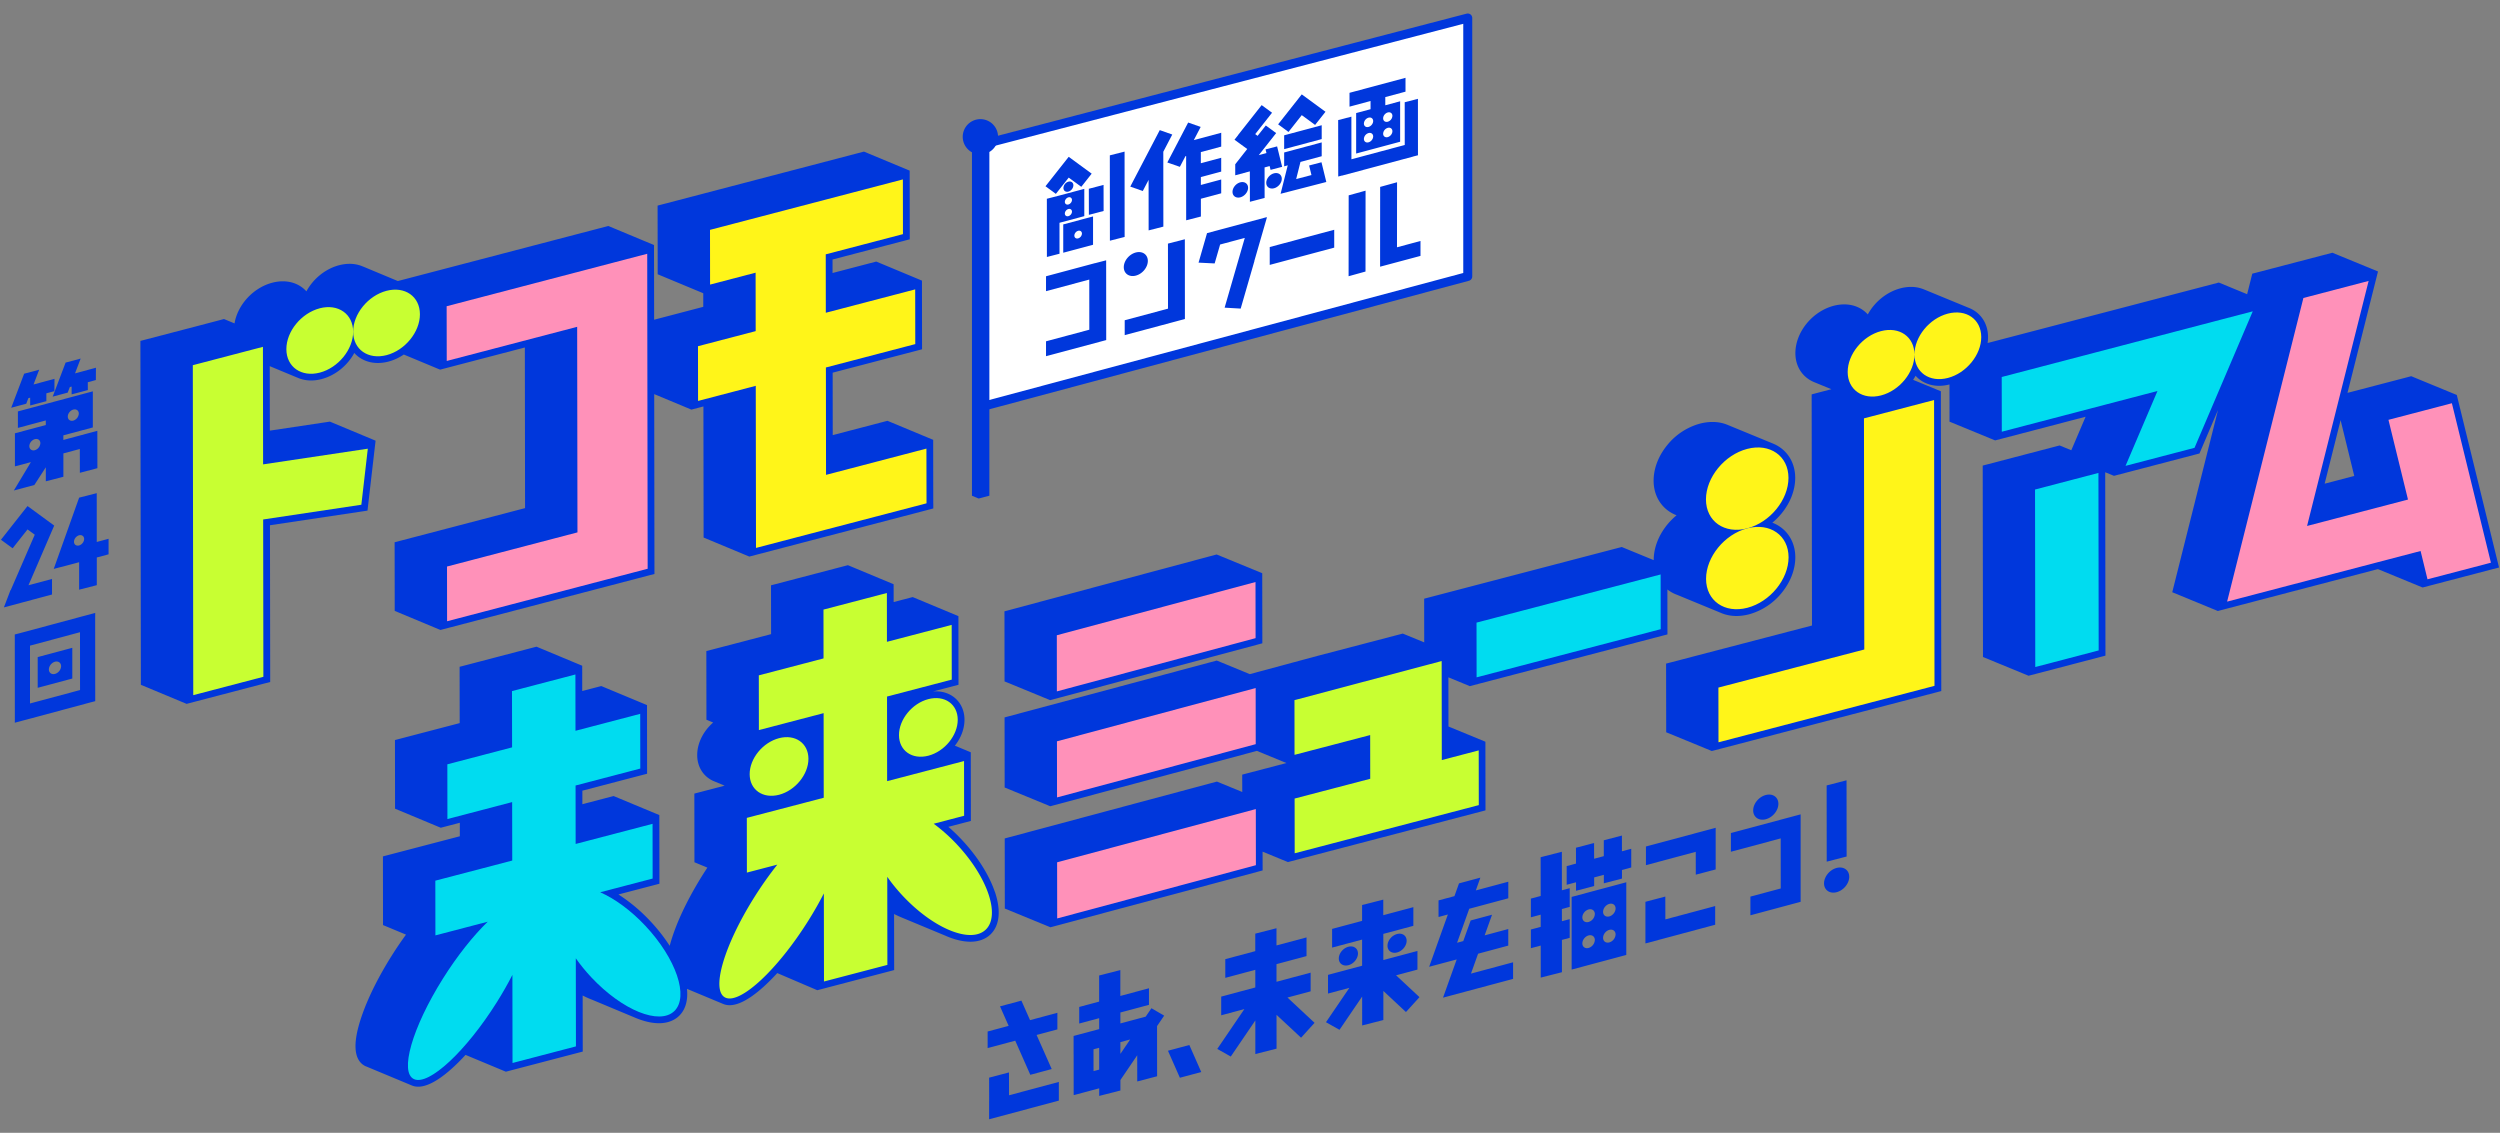
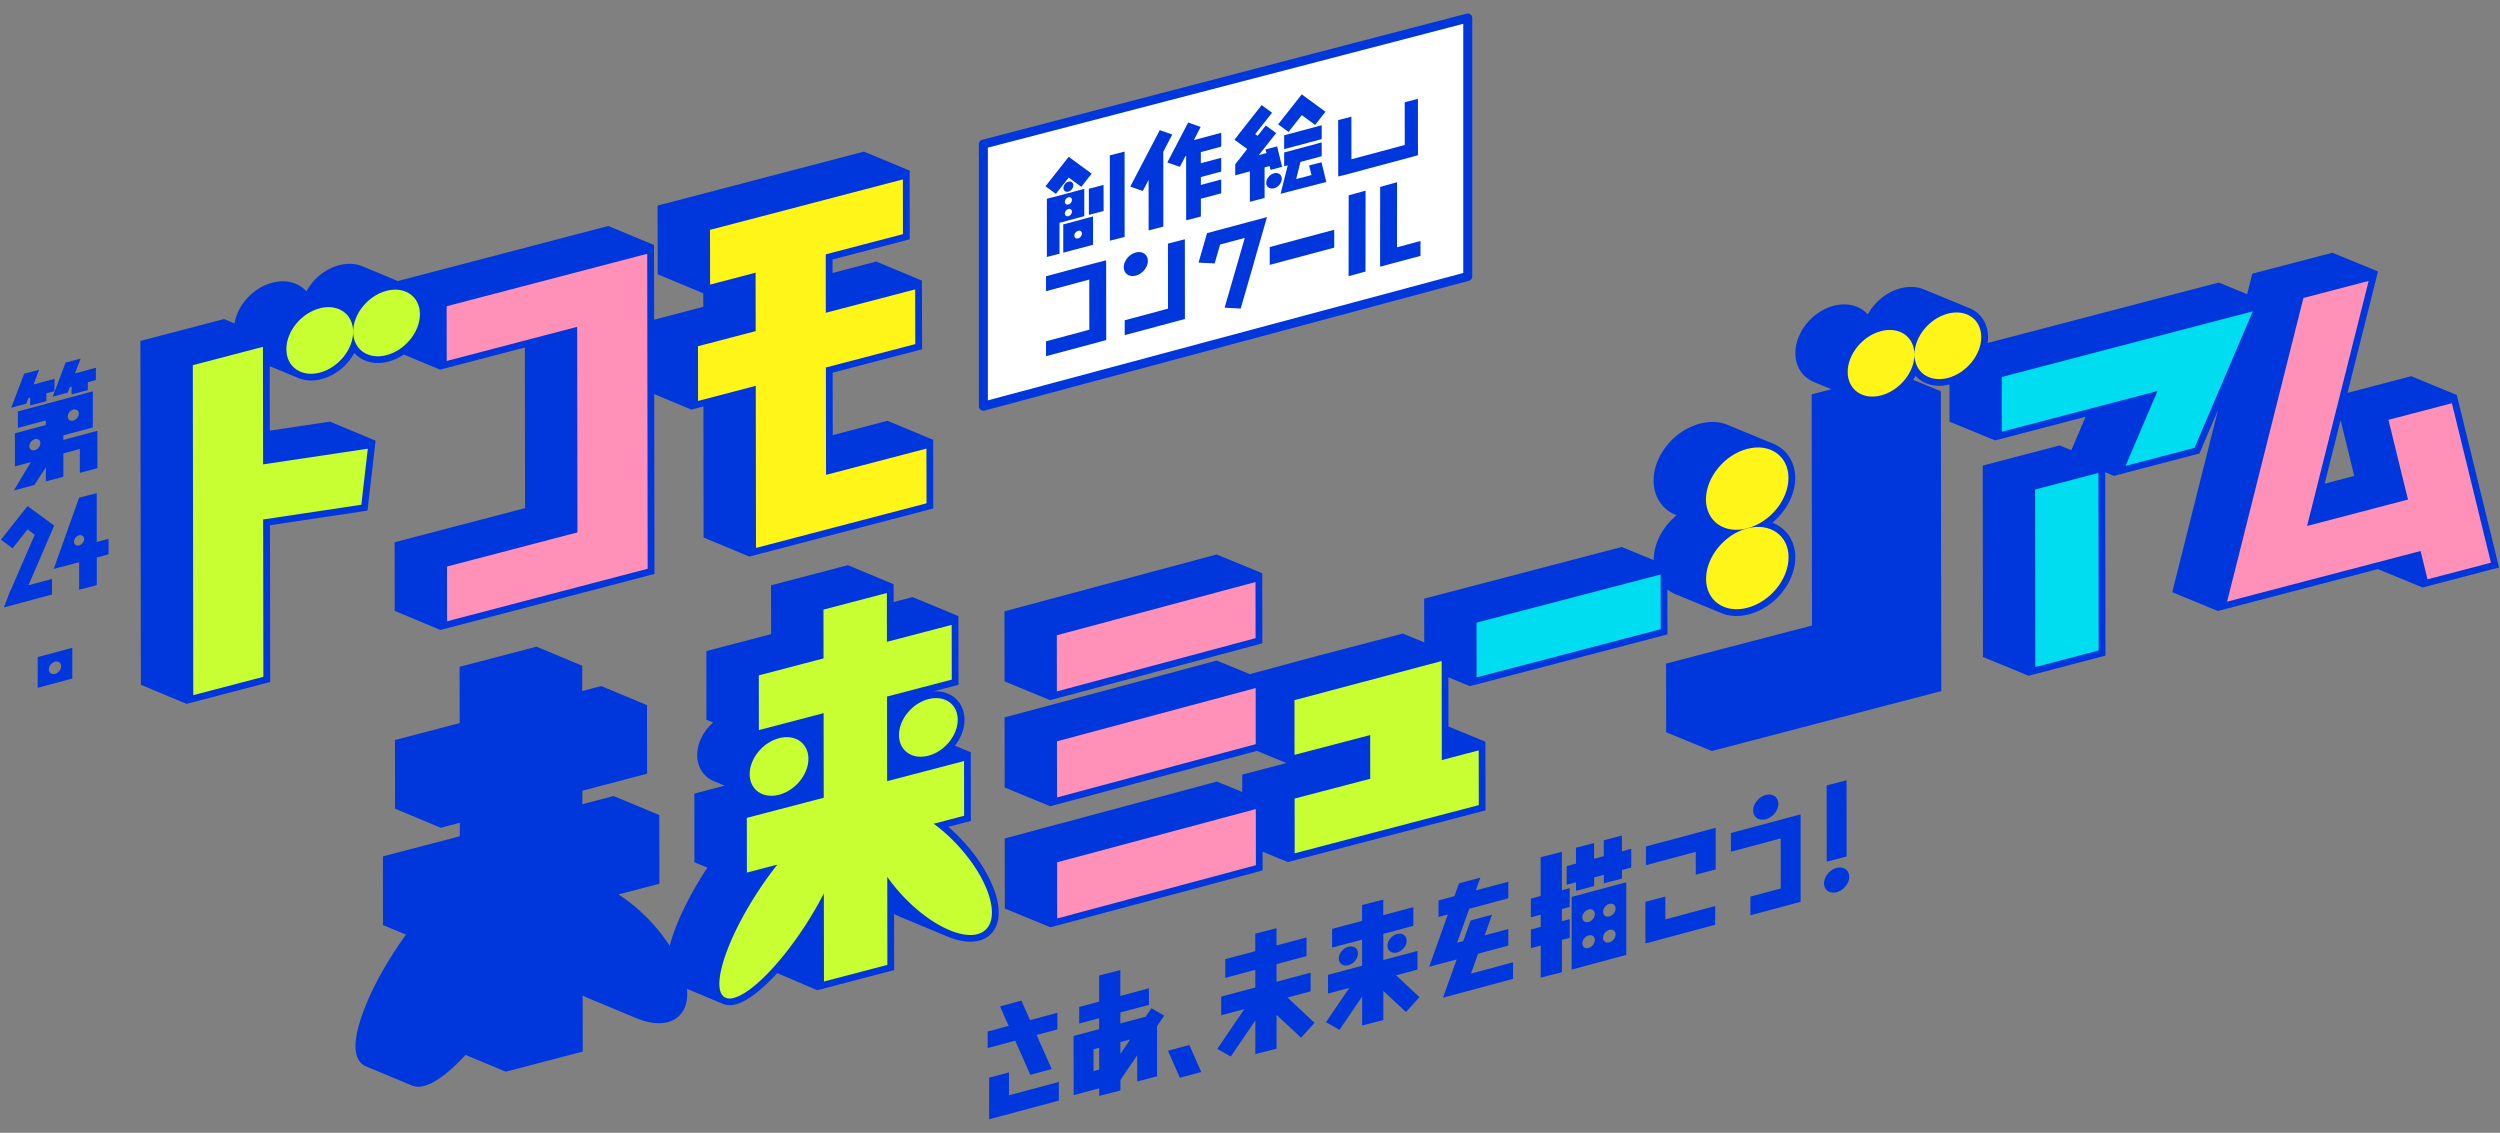
<svg xmlns="http://www.w3.org/2000/svg" width="128" height="58" fill="none">
  <rect width="100%" height="100%" fill="#808080" stroke="none" />
  <g clip-path="url(#a)">
    <path fill="#0037DC" d="m54.201 35.732 10.175-2.726.256-.069v-.265l-.005-2.873v-.45l-2.334-.96-.435.116-10.173 2.726-.257.07.001.264.003 2.874.001.449 2.334.96z" />
    <path fill="#0037DC" d="m75.689 35.016 9.426-2.467.258-.067v-.267l-.003-2.034q.155.121.336.208h.001q.09.042.182.075l2.207.91.072.03.004.002c.224.086.471.133.737.133q.316-.001.643-.086a3.26 3.26 0 0 0 1.673-1.102c.449-.55.695-1.196.695-1.819-.001-.839-.467-1.501-1.176-1.77q.259-.213.476-.478c.449-.55.696-1.196.695-1.819-.001-.806-.433-1.45-1.097-1.737l-.034-.015-.017-.007-2.319-.954-.014-.006-.005-.002a2 2 0 0 0-.754-.139q-.316.001-.643.086a3.26 3.26 0 0 0-1.672 1.102c-.449.55-.696 1.196-.695 1.819 0 .839.466 1.5 1.176 1.77a3.5 3.5 0 0 0-.476.478c-.449.55-.696 1.196-.695 1.819l-1.637-.673-.432.113-9.426 2.466-.258.068v.267l.003 1.97-1.097-.451-.432.113-3.922 1.026-3.48.938-1.69-.696-.434.116-10.174 2.726-.257.069v.265l.004 2.874v.45l2.335.96.434-.116 10.146-2.719 1.513.623-2.006.525-.258.068v.267l.002.622-1.297-.533-.434.116-10.174 2.726-.257.069v.265l.004 2.874v.45l2.335.96.434-.116 10.174-2.726.257-.069v-.265l-.002-.696 1.297.533.431-.113 9.427-2.466.258-.068v-.267l-.004-2.802v-.446l-1.892-.779-.003-2.518 1.097.452.431-.113z" />
    <path fill="#0037DC" d="m127.87 28.727-1.999-8.164-.083-.34-2.334-.962-.339.09-2.924.764 1.42-5.65.142-.565-2.334-.96-.564.147-3.34.874-.198.051-.05.199-.214.852-1.45-.597-.681.178-1.589.416-9.568 2.503q.023-.153.023-.308c-.001-.702-.387-1.258-.977-1.489l-2.281-.939h-.002a1.7 1.7 0 0 0-.683-.137q-.264 0-.537.071c-.717.188-1.333.705-1.676 1.338-.288-.32-.71-.514-1.207-.514q-.263 0-.536.07c-1.104.29-1.967 1.356-1.965 2.43 0 .666.35 1.2.89 1.449v.002l.042.017.054.023.856.352-.75.196-.259.068v.267l.017 11.567-7.21 1.883-.26.068v.267l.005 2.802v.446l2.335.96.431-.112 11.06-2.89.258-.068v-.267l-.004-2.802-.017-11.834v-.446l-1.42-.585q.067-.101.126-.208c.288.32.71.514 1.207.514q.26 0 .528-.07l.002 1.459v.446l2.335.96.431-.112 4.202-1.1-.605 1.419-.128.297-.598-.246-.432.113-3.246.85-.259.067v.267l.013 9.088v.446l2.335.96.432-.112 3.246-.85.258-.067v-.267l-.012-9.088v-.035l.449.184.681-.178 3.532-.924.164-.043.066-.156.884-2.073-2.202 8.768-.142.565 2.334.961.563-.148 1.548-.405 1.593-.417.2-.052 4.292-1.123 2.288.942.339-.089 3.247-.85.328-.085-.081-.33zm-8.848-3.962.817-3.253.699 2.856z" />
    <path fill="#00DCF0" d="m107.452 33.302-3.246.85-.012-9.088 3.246-.85z" />
    <path fill="#FF91B9" d="m54.12 40.828-.004-2.873 10.174-2.727.003 2.873zm-.008-5.429-.003-2.874 10.173-2.726.004 2.874zm.016 11.625-.004-2.874 10.174-2.726.004 2.874z" />
    <path fill="#FFF519" d="M98.02 18.152c.002.909-.763 1.846-1.707 2.093s-1.71-.29-1.712-1.199c-.001-.909.764-1.846 1.707-2.093s1.71.29 1.712 1.198m3.42-.894c.002.91-.763 1.847-1.707 2.094s-1.71-.29-1.712-1.2c-.001-.909.763-1.846 1.707-2.093s1.711.29 1.712 1.199" />
    <path fill="#C8FF32" d="m75.71 38.42-1.89.495-.007-5.07-7.536 2.002.003 2.801 3.873-1.013.003 2.238-3.872 1.013.004 2.802 9.426-2.466z" />
    <path fill="#FFF519" d="M89.46 27.052c1.166-.305 2.11-1.463 2.11-2.586-.002-1.123-.95-1.787-2.115-1.482-1.167.305-2.11 1.464-2.11 2.587.002 1.123.949 1.786 2.115 1.481" />
    <path fill="#FFF519" d="M87.35 29.637c.002 1.123.95 1.786 2.115 1.482 1.167-.305 2.11-1.464 2.11-2.587-.002-1.123-.949-1.786-2.115-1.481s-2.11 1.463-2.11 2.586" />
-     <path fill="#FFF519" d="m99.043 32.315-.018-11.834-3.59.939.017 11.834-7.47 1.95.005 2.802 11.059-2.89z" />
    <path fill="#00DCF0" d="m85.028 32.214-9.426 2.466-.004-2.802 9.426-2.466zm28.724-15.859-11.264 2.947.004 2.802 7.971-2.085-1.635 3.833 3.532-.924 2.981-6.988z" />
    <path fill="#FF91B9" d="m124.288 29.66 3.247-.85-1.999-8.165-3.247.85 1 4.082-5.167 1.352 3.152-12.546-3.34.874-3.906 15.546 1.548-.405 1.593-.417.2-.052 6.565-1.718z" />
    <path fill="#0037DC" d="m47.783 25.768-.004-2.802v-.446l-2.342-.975-.431.113-2.37.62-.004-3.197 4.319-1.13.258-.068v-.267l-.004-2.802v-.446l-2.341-.976-.432.113-1.806.473v-.691l3.695-.967.258-.068v-.267l-.004-2.802v-.446l-2.341-.975-.432.113-9.875 2.584-.258.068v.267l.004 2.801v.447l2.334.972v.696l-2.516.66v-.576l-.005-2.802v-.446l-2.341-.976-.432.113-10.269 2.687-.074.02-1.764-.736v.002a1.7 1.7 0 0 0-.705-.148q-.263.001-.537.071c-.717.188-1.333.705-1.676 1.338-.288-.32-.71-.514-1.207-.514q-.263 0-.537.071c-.985.258-1.779 1.136-1.936 2.085l-.54-.225-.43.114-3.59.939-.259.067v.267l.023 16.895v.446l2.342.976.431-.113 3.59-.94.259-.067v-.267l-.012-7.758 4.733-.71.261-.04.03-.262.332-2.87.052-.448-2.34-.976-.447.067-2.627.394-.005-3.301 1.407.585v-.001c.211.095.45.15.71.15q.263 0 .536-.072c.718-.188 1.333-.704 1.676-1.337.288.32.71.513 1.207.513q.264 0 .537-.07c.283-.075.55-.2.79-.363l1.858.774.432-.113 3.908-1.022.011 8.225-6.42 1.68-.258.067v.267l.004 2.802v.446l2.34.976.433-.113 10.268-2.687.258-.067v-.268l-.004-2.802-.008-6.138 1.903.793.432-.113.184-.049.009 6.266v.446l2.341.975.432-.113 3.59-.939 5.14-1.344.258-.068v-.267z" />
    <path fill="#C8FF32" d="m13.462 17.758-3.59.94.023 16.894 3.59-.94-.011-8.055 5.027-.754.331-2.87-5.361.803zm2.908-1.973c-.945.247-1.71 1.184-1.708 2.093.002.91.768 1.446 1.712 1.2.944-.248 1.709-1.185 1.707-2.094-.001-.91-.768-1.446-1.712-1.2" />
    <path fill="#C8FF32" d="M19.788 14.89c-.944.247-1.708 1.185-1.707 2.094.002.909.768 1.445 1.712 1.199.944-.247 1.709-1.185 1.707-2.094-.001-.91-.768-1.446-1.712-1.199" />
    <path fill="#FFF519" d="m47.438 25.77-.005-2.802-5.14 1.345-.007-5.498 4.576-1.197-.004-2.802-4.576 1.197-.004-2.991 3.953-1.034-.004-2.802-9.875 2.583.004 2.802 2.331-.61.004 2.992-2.954.773.004 2.802 2.954-.774.012 8.3 3.59-.94z" />
    <path fill="#FF91B9" d="m33.156 26.32-.015-10.527-.003-2.8-10.27 2.686.005 2.802 6.678-1.748.015 10.525-6.679 1.748.004 2.802L33.16 29.12z" />
    <path fill="#0037DC" d="m51.66 54.908-1.017.268.002 1.175h-.002v.956l3.57-.956v-.957l-2.55.684zm15.444-4.152v-.957l-1.747.468v-.904l1.537-.411v-.957l-1.538.412v-.882l-1.086.278v.895l-1.535.411v.957l1.537-.412v.904l-1.746.468v.957l1.186-.318-1.388 2.04.692.39 1.257-1.848v1.72l1.087-.276-.002-1.732 1.256 1.172.692-.762-1.388-1.295zm15.938-7.976-.928.243v.812l-.495.133-.002-.807-.928.243.002.812-.477.128v.956l.478-.127.001.435.928-.244v-.44l.496-.133v.435l.928-.243v-.44l.475-.128v-.957l-.477.128z" />
    <path fill="#0037DC" d="m79.967 43.611-1.086.278.002 1.985-.502.134v.957l.503-.134v.625l-.503.135v.957l.504-.135.001 1.64 1.085-.276v-1.654l.397-.107v-.956l-.398.106-.001-.626.4-.107v-.957l-.4.107zm14.58.243-.004-3.903-1.019.264.004 3.902zm-9.283 2.05-1.018.268v2.132l3.571-.957v-.957l-2.55.683zm-.992-1.607 2.55-.684.003 1.17 1.017-.268v-2.132l-3.57.957zm-11.699 5.346v-.957l-1.746.468-.001-1.339 1.538-.412v-.957l-1.54.412v-.797l-1.085.276v.812l-1.535.411v.957l1.536-.411v1.339l-1.746.468v.957l1.094-.293-1.198 1.76.692.39 1.16-1.703.001 1.479 1.085-.277v-1.49l1.157 1.08.692-.762-1.198-1.118z" />
    <path fill="#0037DC" d="M69.528 48.818c0-.26-.22-.415-.491-.344-.272.071-.49.34-.49.6 0 .261.22.415.491.344.272-.07.49-.34.49-.6m1.512-.396c0 .26.22.415.49.344.272-.071.49-.34.49-.6s-.22-.415-.49-.344c-.272.071-.49.34-.49.6m17.582-4.813 2.55-.683.002 2.564-1.553.416v.957l2.571-.69v-4.478l-3.57.956zm1.786-1.664c.356-.093.645-.446.645-.789s-.29-.545-.646-.451c-.356.092-.644.446-.644.788 0 .343.29.546.645.452m3.627 2.494c-.356.093-.644.447-.644.789 0 .343.29.545.646.452s.644-.447.644-.79c0-.342-.29-.545-.646-.451M75.678 48.83l1.546-.415v-.849l-1.21.325.378-1.056-1.094.293-.379 1.056-.317.085.623-1.74 2-.537v-.848l-1.663.446.233-.655-1.094.294-.234.654-.814.217v.85l.478-.128-.527 1.471-.31.87h-.001l-.12.336 1.41-.376-.7 1.957 1.095-.294 1.214-.325 1.278-.343v-.849l-2.156.579zm-22.926 6.2 1.095-.295-.773-1.745 1.064-.285v-.849l-1.4.375-.442-.999-1.095.293.442 1-1.076.288v.849l1.413-.379zm7.048-1.232.61 1.383 1.094-.293-.61-1.384zm20.668-4.155 2.798-.75v-3.721l-2.798.75zm1.93-3.364c.177-.048.32.057.32.234s-.143.36-.32.407c-.177.048-.32-.057-.32-.235 0-.177.143-.359.32-.406m0 1.33c.177-.047.32.057.32.235a.45.45 0 0 1-.32.407c-.177.047-.32-.058-.32-.235 0-.178.143-.36.32-.407m-1.062-1.045c.177-.048.32.057.32.234a.45.45 0 0 1-.32.407c-.176.047-.32-.057-.32-.235 0-.177.144-.359.32-.406m0 1.33c.177-.048.32.057.32.235a.45.45 0 0 1-.32.406c-.176.048-.32-.057-.32-.234s.144-.36.32-.407m-22.383 3.727-.293.431-1.297.348v-.56l1.464-.392v-.849l-1.466.393v-1.324l-1.085.277v1.337l-1.02.274v.849l1.021-.274v.56l-1.309.35v.957h.002l.002 2.067.024-.006v.007l1.283-.344v.389l1.086-.277v-.537l.86-1.266.002 1.34 1.017-.266-.003-2.569.364-.535zm-2.964 3.222-.002-1.118.29-.078v1.117l-.289.078zm1.375-.884v-.603l.5-.134z" />
    <path fill="#fff" d="m75.15 14.154-24.8 6.645V7.382l24.8-6.46z" />
    <path fill="#0037DC" d="M50.349 21.029a.23.23 0 0 1-.23-.23V7.38a.23.23 0 0 1 .171-.222L75.091.699a.23.23 0 0 1 .288.222v13.232a.23.23 0 0 1-.17.222l-24.8 6.646a.2.2 0 0 1-.06.008m.23-13.47v12.94l24.34-6.522V1.219z" />
    <path fill="#0037DC" d="m55.751 11 .754-.198-.003-1.335-.754.198zm1.827-3.238-.755.192.004 4.37.754-.192zm-2.86 1.331.644.472.532-.674-.645-.472-.531-.39-.533.675-.656.832.531.39zm1.246 1.989-1.526.408v1.45l1.526-.408zm-.763 1.123c-.108.03-.194-.035-.194-.142s.087-.217.194-.246c.106-.029.194.035.194.142a.27.27 0 0 1-.194.246" />
    <path fill="#0037DC" d="M54.957 9.488c0-.14-.114-.224-.254-.186a.355.355 0 0 0-.255.322c0 .14.114.224.255.186a.355.355 0 0 0 .254-.322m.559.182-1.271.34-.646.167.002 2.98.646-.166-.001-1.585 1.27-.34zm-.814 1.397c-.1.027-.182-.033-.182-.134 0-.1.081-.205.182-.231s.183.033.183.134c0 .1-.082.204-.183.231m0-.598c-.1.027-.182-.033-.182-.133 0-.101.081-.205.182-.232s.183.033.183.134c0 .1-.082.204-.183.231m13.205-1.151-.247-1.01-.633.165.12.49-.783.205.22-.877 1.087-.292v-.708l-1.922.516v.708l.184-.05-.367 1.457zm-9.753 4.793c.34-.088.615-.426.615-.752 0-.327-.277-.52-.616-.431-.34.089-.616.426-.615.753 0 .326.276.52.616.43m-1.519-.783-.567.147v-.003l-2.512.673v.763l2.215-.594.002 2.567-2.217.594v.762l3.082-.825v-.762zm11.036-6.916-1.922.516v.708l1.922-.515zm-7.007 5.838-.865.223.003 3.33-2.217.594v.762l3.082-.826v-.762zm8.384 1.893.866-.24.003-4.141-.865.24zm2.478-1.482.003-3.33-.865.239-.003 3.323v.762l2.068-.553v-.764zm-9.716-.724h-.01l-.434 1.51.824.041.28-.969 1.263-.338-1.032 3.571.822.048.703-2.434-.005-.001.638-2.208v-.04l-3.05.817zm3.2 1.626 3.302-.884v-.915l-3.302.884zm1.64-7.668.683.501.532-.674-.683-.5-.532-.39-.532.674-.678.86.531.39zM63.858 7.63l-.212.268h.001l-.403.513v.564l.748-.201.003 1.558.753-.197-.002-1.563.259-.07.048.195.592-.155-.257-1.047-.591.155.046.187-.394.106.89-1.129-.53-.389-.42.531-.122-.09.862-1.094-.532-.39-1.209 1.534.003.003-.185.234z" />
    <path fill="#0037DC" d="M65.628 9.152c0-.211-.178-.336-.399-.279-.22.058-.398.276-.398.488 0 .21.179.336.4.279.219-.058.397-.276.397-.488m-4.896 2.127.754-.193-.001-.91 1.041-.279V9.19l-1.042.28v-.404l1.042-.28v-.708l-1.043.28v-.572l1.044-.28v-.709l-1.404.377.352-.676-.641-.224-1.067 2.045.642.223.285-.544.036-.01z" />
    <path fill="#0037DC" d="m58.808 9.21.002 2.586.754-.193-.003-3.832h-.001l.46-.883-.64-.226-1.51 2.892.641.226zM72.35 8.017v-.003l.25-.064-.002-2.89-.677.175.002 2.188-2.73.732-.002-2.182-.677.175.003 2.89.19-.05v.005z" />
-     <path fill="#0037DC" d="m70.173 5.591-.738.198v2.072l2.252-.604V5.186l-.76.204v-.42l1.035-.277v-.709l-2.867.768v.709l1.077-.29zm-.104 1.696c-.132.035-.237-.043-.237-.174a.33.33 0 0 1 .237-.3c.13-.036.237.042.237.173s-.106.266-.237.3m0-.787c-.132.035-.237-.043-.237-.174a.33.33 0 0 1 .237-.3c.13-.035.237.042.237.173s-.106.266-.237.3m.985.522c-.131.035-.237-.043-.237-.174a.33.33 0 0 1 .237-.3c.13-.035.237.042.237.173s-.106.266-.237.3m.237-1.088a.33.33 0 0 1-.237.301c-.131.036-.237-.042-.237-.173s.106-.266.237-.301c.132-.036.237.043.237.173m-7.787 4.172c.22-.058.398-.276.398-.488s-.179-.336-.399-.279-.398.276-.398.487c0 .212.178.337.399.28M51.1 7.005a.904.904 0 1 0-1.336.793v17.584l.345.143.547-.145V7.781a.9.9 0 0 0 .443-.776zM4.875 35.12l-.002-3.507.002-.232-.736.197-.043.012-3.124.84-.215.054.003 4.398-.002.121.734-.197.045-.01 3.121-.84.218-.056v-.779m-3.34.897v-2.961l2.56-.688.002 2.961z" />
    <path fill="#0037DC" d="m1.93 35.216 1.772-.475v-1.573l-1.772.475zm.886-1.336c.172-.046.312.056.312.229 0 .172-.14.349-.312.395-.173.046-.313-.056-.313-.228s.14-.35.313-.396M.539 30.211l-.34.888 2.464-.66v-.797l-1.205.323 1.317-3.055-.768-.563-.598-.437-.598.758-.762.967.598.437.762-.966.371.27-1.228 2.832zm5.021-2.625-.606.162-.001-2.498-.904.23v.006l-1.298 3.642.394-.103v.003l.906-.243v1.407l.905-.231v-1.418l.603-.162v-.796m-1.51.342c-.145.038-.26-.047-.26-.19s.115-.29.26-.33c.143-.038.259.048.259.19s-.116.291-.26.33m-.805-5.402v-.235l1.51-.405v-1.848l-.209.056-1.58.423-2.048.549v.844l1.428-.383v.235l-1.58.424v1.693l.818-.218-.873 1.453 1.05-.282.587-.906v.718l.899-.232v-1.197l.842-.226.002 1.22.898-.237-.003-1.645v-.268zm.51-1.554c.156-.042.282.05.282.206a.4.4 0 0 1-.282.358c-.156.042-.282-.05-.282-.206s.126-.317.282-.358M1.784 23.05c-.155.042-.282-.051-.282-.207s.127-.316.282-.358c.156-.042.283.05.283.206a.4.4 0 0 1-.283.359m-.332-2.664.092-.025.002.399.828-.22-.001-.402.413-.111.004-.63-1.072.288.288-.757-.77.206-.662 1.743.77-.207zm2.015-.284.108-.284.092-.025.001.399.829-.22-.002-.402.413-.112.004-.63-1.071.289.288-.758-.77.206-.661 1.743zm47.466 25.554c-.296-.872-.898-1.82-1.697-2.669a9 9 0 0 0-.68-.653l.894-.234.258-.068v-.267l-.004-2.802v-.446l-.814-.339c.306-.387.493-.857.492-1.33-.001-.84-.613-1.451-1.456-1.451q-.08 0-.162.008l1.053-.276.258-.068v-.267l-.004-2.802v-.446l-2.341-.976-.432.113-.543.142v-.466l-.002-.446-2.34-.976-.432.113-3.247.85-.258.068v.267l.004 2.233-3.057.8-.258.067v.267l.004 2.802v.446l.345.143c-.494.43-.818 1.047-.817 1.669.001.63.345 1.13.87 1.342h.003l.531.222-1.291.338-.259.068v.267l.004 2.802v.446l.663.276q-.116.174-.228.352c-.648 1.031-1.162 2.054-1.485 2.959q-.132.37-.216.692a9 9 0 0 0-.998-1.268 8.6 8.6 0 0 0-1.626-1.362l1.839-.481.258-.068v-.267l-.004-2.802v-.446l-2.341-.975-.432.113-1.168.305v-.692l3.056-.8.258-.067v-.267l-.004-2.802v-.446l-2.341-.975-.432.112-.544.142v-.848l-.001-.446-2.34-.976-.432.113-3.247.85-.258.067v.267l.004 2.616-3.056.8-.258.067v.267l.004 2.802v.446l2.341.976.432-.113.544-.142v.691l-3.679.963-.258.067v.267l.004 2.803v.446l1.177.49q-.383.525-.741 1.094c-.648 1.032-1.162 2.055-1.485 2.96-.34.949-.44 1.67-.294 2.14.102.33.306.48.46.547l.022.008 2.32.967q.157.07.345.07c.663 0 1.55-.679 2.422-1.628l2.064.86.431-.113 3.247-.85.258-.067v-.267l-.004-2.604q.255.13.503.224l2.147.897c.449.193.877.298 1.26.298.416 0 .771-.13 1.024-.373.331-.318.467-.797.406-1.387l1.842.768q.159.069.346.069c.667 0 1.56-.687 2.436-1.644l2.049.877.432-.113 3.246-.85.258-.068v-.267l-.004-2.604q.208.106.41.188l2.205.917q.092.041.182.076l.012.005c.39.152.764.233 1.102.233.416 0 .77-.129 1.024-.373.47-.451.55-1.23.224-2.19z" />
    <path fill="#C8FF32" d="M48.985 43.225a8.7 8.7 0 0 0-1.18-1.05l1.558-.408-.004-2.802-3.938 1.03-.005-4.332 3.314-.867-.004-2.802-3.315.867-.003-2.5-3.246.85.003 2.5-3.314.867.004 2.802 3.314-.867.006 4.332-3.938 1.03.004 2.802 1.558-.408a19 19 0 0 0-1.176 1.666c-1.577 2.51-2.237 4.814-1.474 5.147s2.66-1.431 4.236-3.941c.3-.478.566-.947.796-1.398l.007 4.51 3.246-.85-.006-4.51c.231.33.498.66.8.981 1.581 1.683 3.481 2.454 4.243 1.722.761-.731.096-2.688-1.486-4.371" />
    <path fill="#C8FF32" d="M39.89 40.692c.83-.218 1.502-1.042 1.502-1.842-.001-.8-.676-1.273-1.507-1.055s-1.503 1.042-1.502 1.842.675 1.272 1.506 1.055m7.641-4.897c-.83.217-1.503 1.042-1.502 1.842s.675 1.272 1.506 1.055 1.503-1.042 1.502-1.842-.675-1.273-1.506-1.055" />
-     <path fill="#00DCF0" d="M33.038 47.396c-.75-.797-1.57-1.387-2.307-1.712l2.684-.702-.004-2.802-3.938 1.03-.004-2.992 3.314-.868-.004-2.802-3.314.868-.004-2.883-3.247.85.005 2.882-3.315.868.004 2.802 3.314-.868.005 2.993-3.938 1.03.004 2.802 2.68-.701c-.735.71-1.552 1.73-2.297 2.916-1.576 2.51-2.236 4.814-1.473 5.147.762.333 2.659-1.432 4.235-3.941.3-.478.567-.948.797-1.398l.006 4.51 3.247-.85-.007-4.51c.232.33.499.66.8.98 1.582 1.684 3.482 2.455 4.243 1.723.762-.731.096-2.689-1.486-4.372" />
  </g>
  <defs>
    <clipPath id="a">
      <path fill="#fff" d="M.05.691h127.9v56.615H.05z" />
    </clipPath>
  </defs>
</svg>